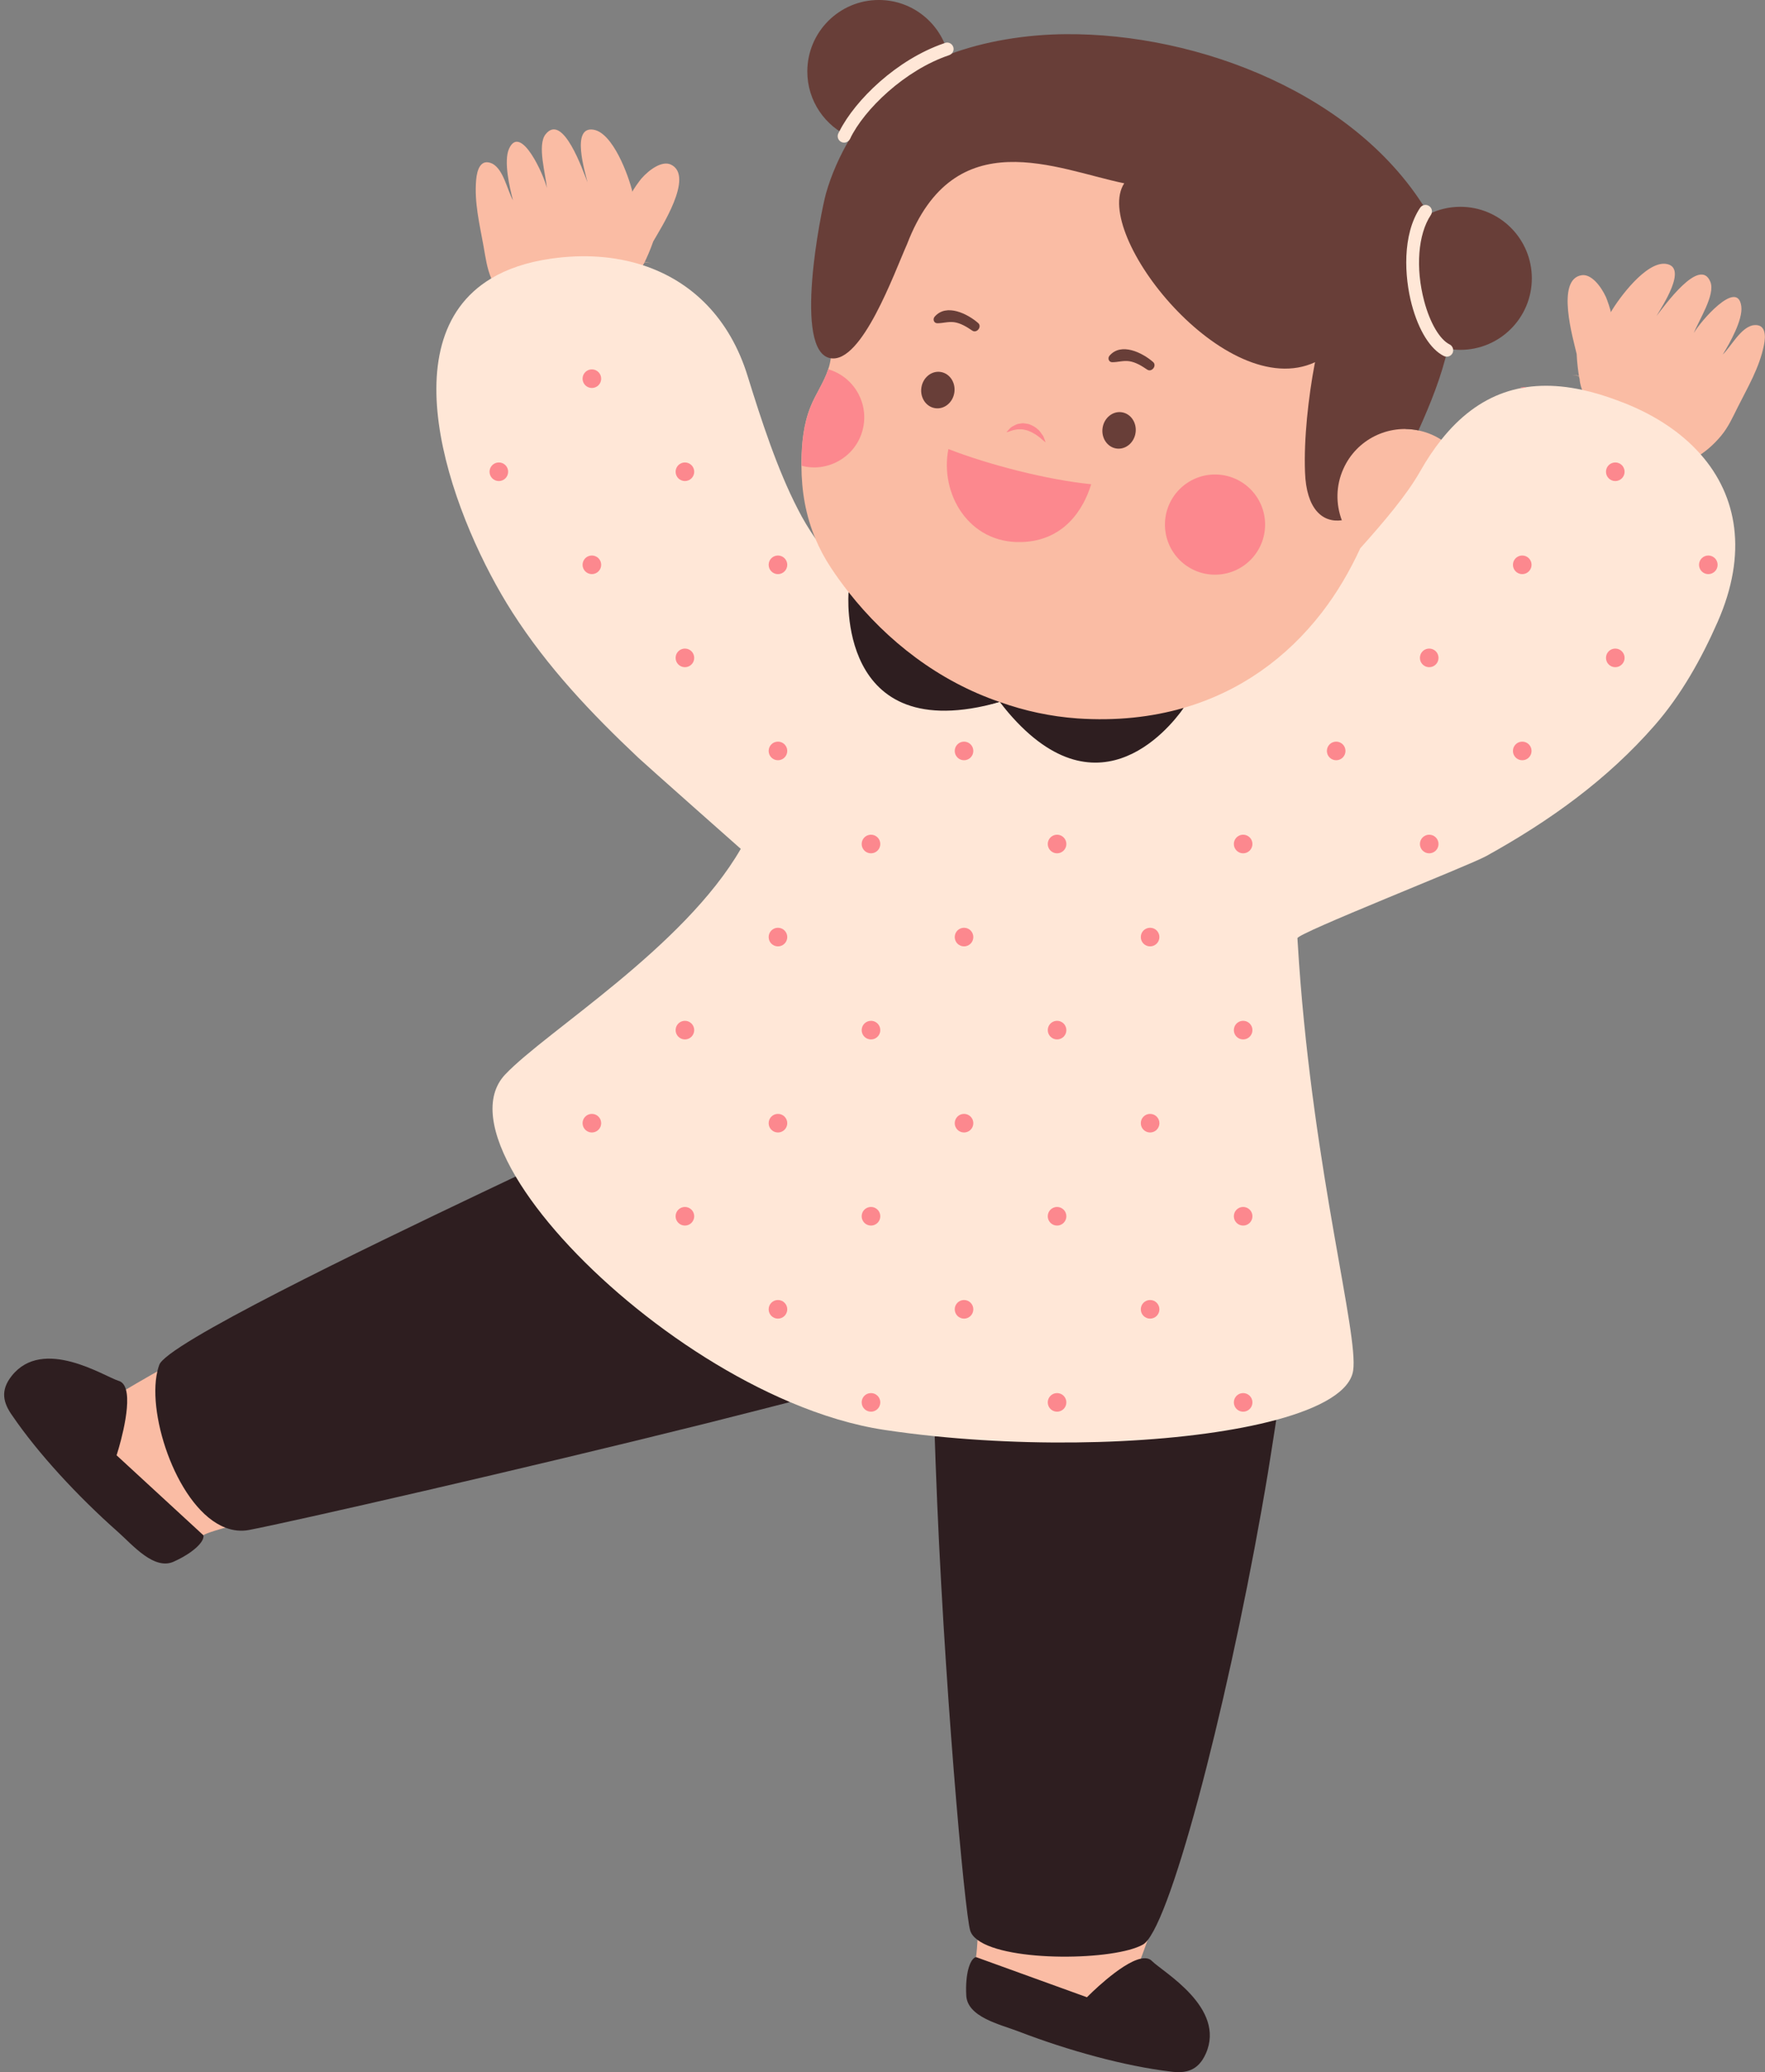
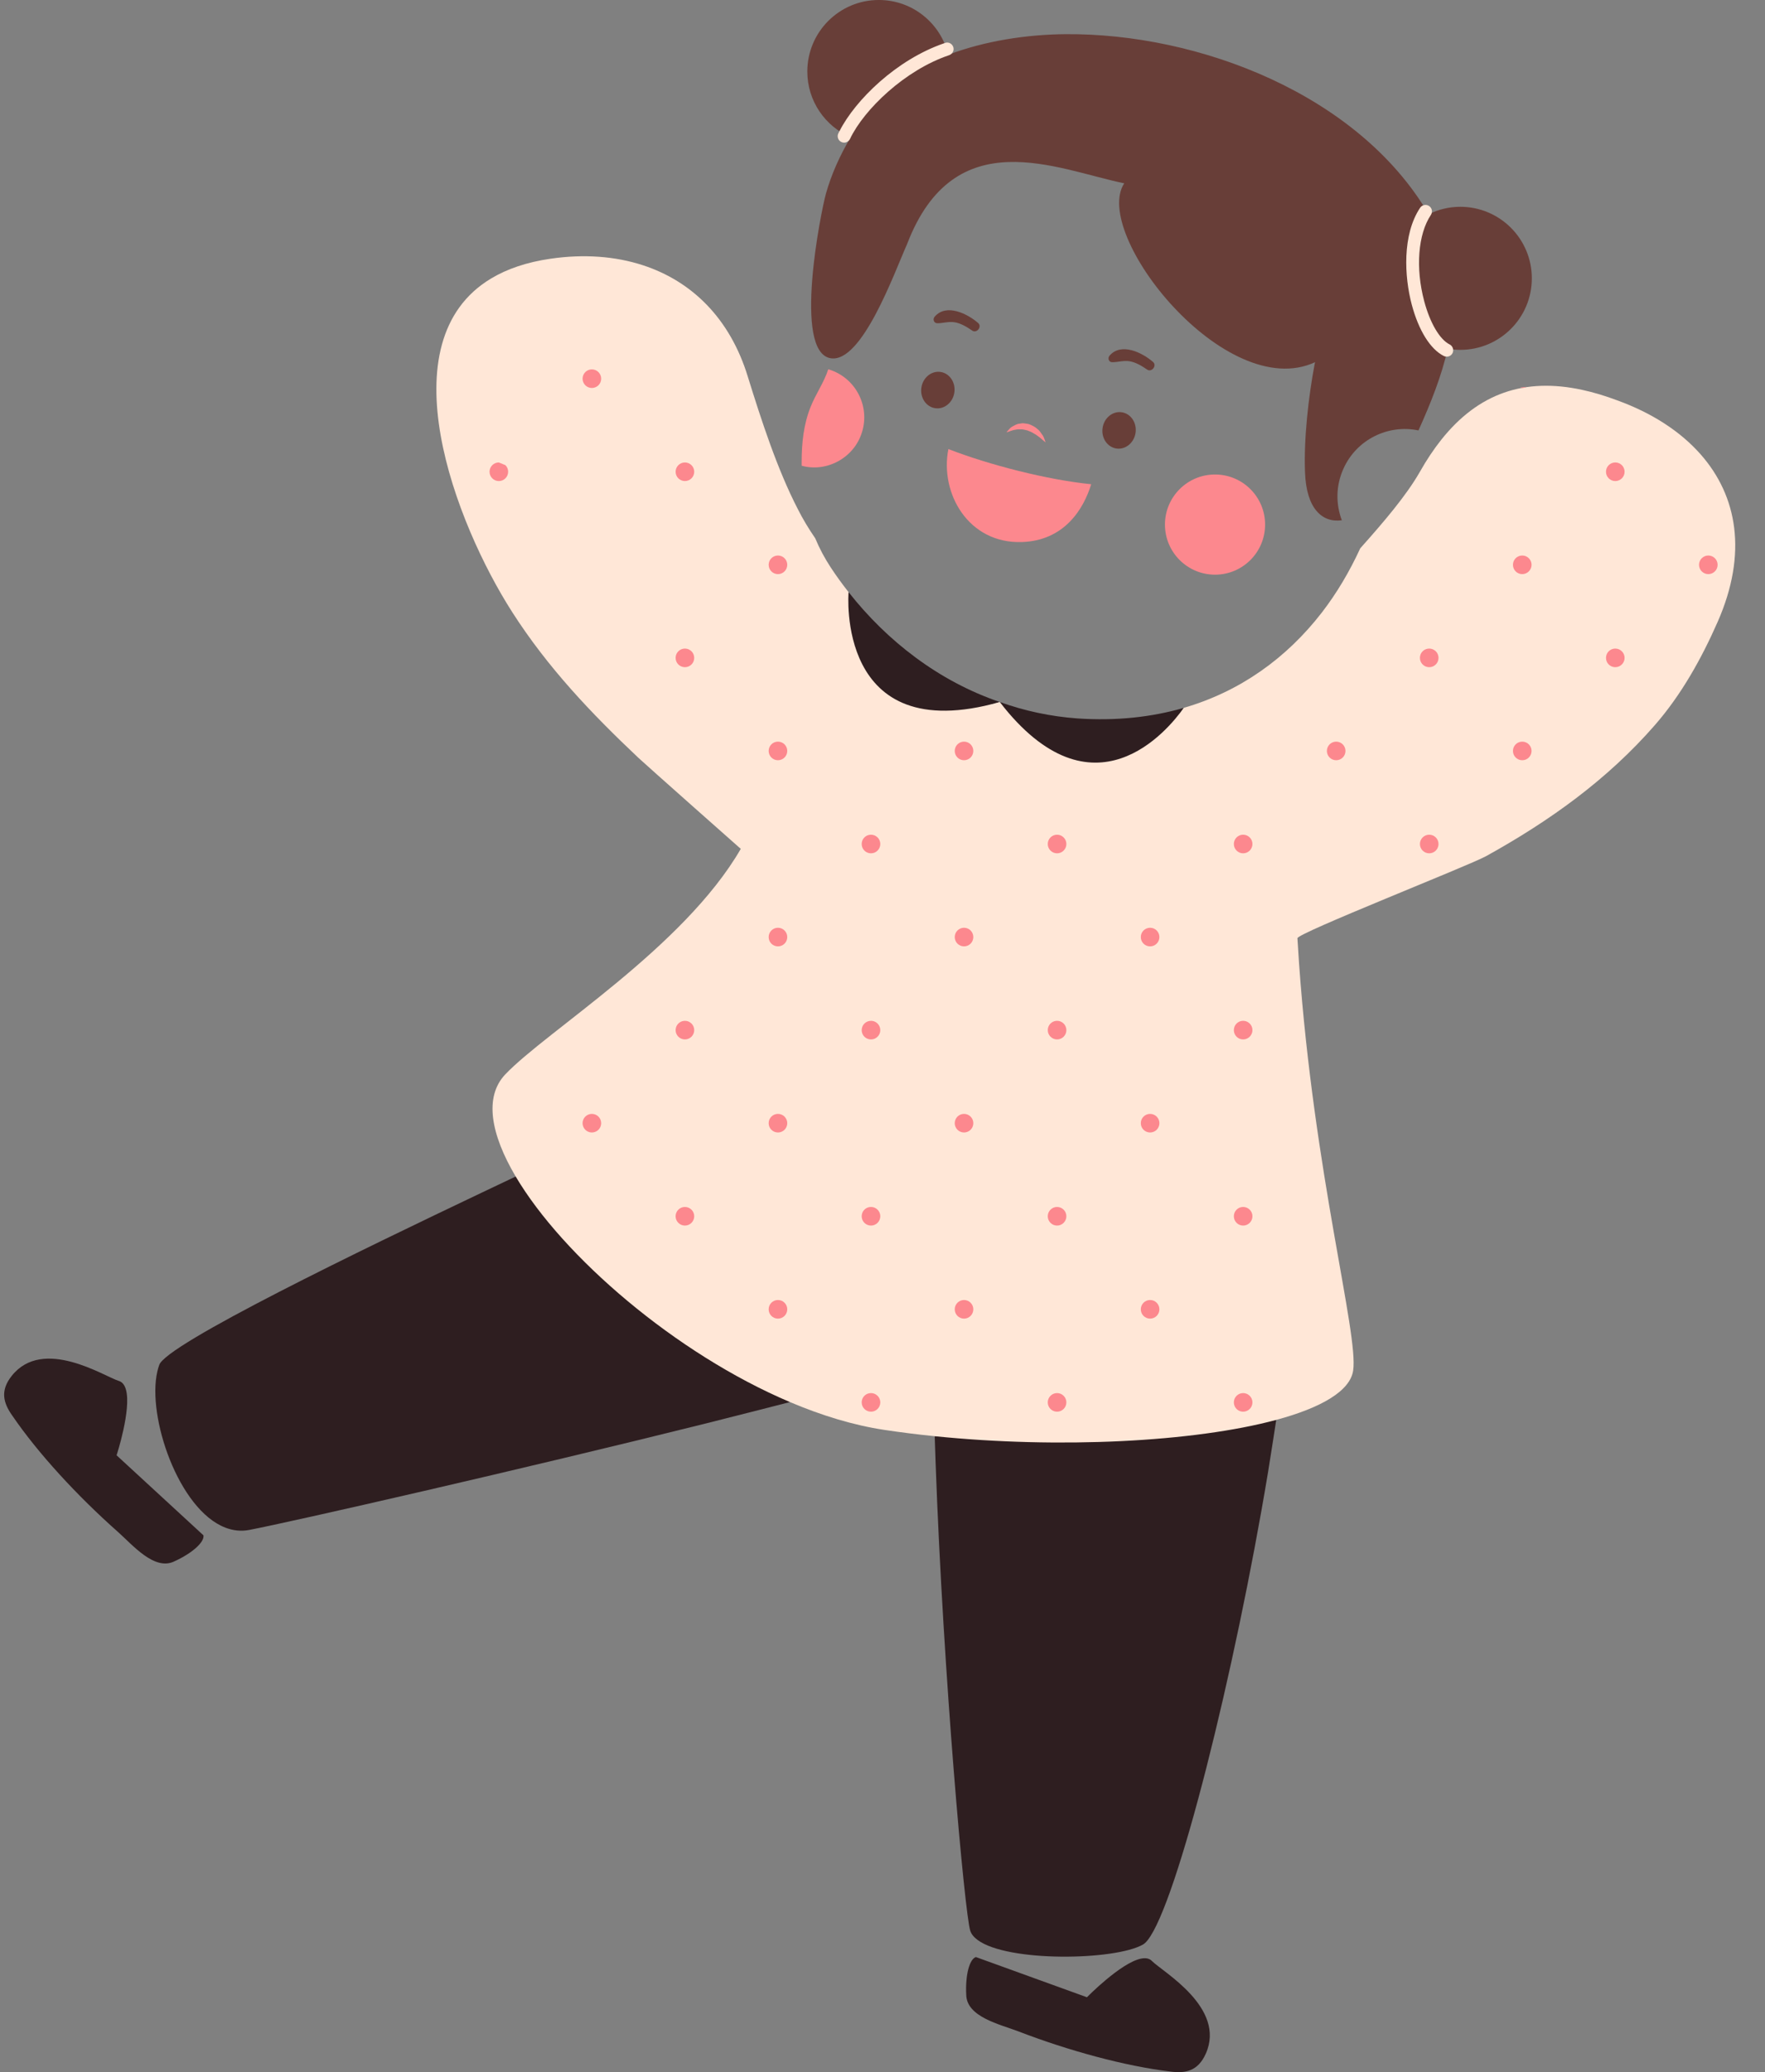
<svg xmlns="http://www.w3.org/2000/svg" fill="#000000" height="500" preserveAspectRatio="xMidYMid meet" version="1" viewBox="-1.0 -0.0 426.0 500.0" width="426" zoomAndPan="magnify">
  <rect x="-1.0" y="-0.0" width="426.0" height="500.0" fill="#808080" stroke="none" />
  <defs>
    <clipPath id="a">
-       <path d="M 2 1 L 424.969 1 L 424.969 498 L 2 498 Z M 2 1" />
-     </clipPath>
+       </clipPath>
    <clipPath id="b">
      <path d="M 232 472 L 292 472 L 292 499.988 L 232 499.988 Z M 232 472" />
    </clipPath>
  </defs>
  <g>
    <g clip-path="url(#a)" id="change1_1">
      <path d="M 422.031 78.496 C 419.02 79.195 416.863 83.566 414.805 85.543 C 416.457 82.871 419.699 77.141 419.281 73.914 C 418.379 67.074 409.227 77.77 407.836 80.352 C 408.891 77.465 413.121 71.094 411.805 67.988 C 409.285 61.797 400.68 73.863 398.812 76.254 C 400.008 74.148 406.625 64.352 401.027 63.66 C 396.297 63.098 389.793 71.863 387.762 75.363 C 387.895 75.137 386.836 72.172 386.617 71.691 C 385.395 69.031 383.066 66.055 380.75 66.406 C 374.402 67.379 378.77 81.996 379.539 85.402 C 379.645 87.691 379.93 89.684 380.086 90.668 L 378.398 90.441 L 380.098 90.754 C 380.156 91.113 380.195 91.32 380.195 91.32 L 380.234 91.234 C 380.309 92.859 380.953 94.621 381.898 96.34 L 380.43 96.023 C 377.539 95.398 374.754 95.082 372.141 95.082 C 362.777 95.082 355.035 99.074 348.48 107.289 C 345.719 104.988 342.184 103.59 338.32 103.531 L 338.355 101.531 C 338.738 101.535 339.121 101.559 339.504 101.59 L 339.355 103.426 L 339.535 103.031 C 341.691 98.254 344.375 91.945 346.027 85.539 L 346.473 83.809 L 347.676 83.977 L 347.461 82.094 L 349.93 82.34 C 350.441 82.391 350.957 82.414 351.461 82.414 C 359.875 82.414 366.723 75.57 366.723 67.156 C 366.723 58.738 359.875 51.895 351.461 51.895 C 349.355 51.895 347.309 52.32 345.371 53.164 L 341.781 54.73 L 342.445 51.703 L 341.691 51.988 L 340.816 50.617 C 322.996 22.727 285.871 10.238 256.984 10.238 L 256.184 10.242 C 246.777 10.316 237.262 11.934 229.391 14.793 L 227.273 11.52 C 227.137 11.66 227.137 11.852 227.18 11.973 C 227.238 12.148 227.406 12.266 227.605 12.266 C 227.656 12.266 227.711 12.258 227.742 12.246 L 225.859 12.902 L 225.121 11.199 C 222.699 5.605 217.203 1.992 211.113 1.992 C 202.699 1.992 195.855 8.84 195.855 17.254 C 195.855 22.387 198.418 27.145 202.711 29.984 L 204.195 30.969 L 203.262 32.805 C 203.219 32.883 203.176 32.961 203.137 33.039 C 203.188 32.938 203.195 32.812 203.156 32.703 C 203.117 32.594 203.031 32.504 202.926 32.453 C 202.887 32.434 202.824 32.41 202.738 32.41 C 202.617 32.41 202.504 32.453 202.43 32.527 L 205.555 34.965 C 203.223 38.992 201.395 43.242 200.273 47.246 C 198.988 51.859 194.254 76.875 198.441 83.406 C 198.922 84.16 199.379 84.371 199.707 84.445 L 199.781 84.457 C 199.688 85.125 199.59 85.789 199.512 86.457 C 199.387 87.359 199.199 88.266 198.887 89.105 C 197.859 92.289 195.832 95.094 194.613 98.184 C 192.93 102.359 192.492 106.914 192.434 111.375 L 192.434 112.371 C 192.453 118.637 193.496 124.5 195.844 130.062 L 194.109 131.004 C 192.379 128.484 190.961 126.105 189.785 123.762 C 184.75 114.051 180.84 101.988 177.566 91.438 C 173.625 78.574 165.324 69.742 153.57 65.898 L 153.223 65.785 C 153.699 65.09 154.078 64.375 154.332 63.652 L 154.344 63.746 C 154.344 63.746 154.434 63.574 154.578 63.27 L 156.328 63.504 L 154.617 63.195 C 155.039 62.32 155.895 60.473 156.664 58.262 C 158.371 55.219 166.727 42.453 160.922 39.711 C 158.801 38.711 155.723 40.902 153.793 43.102 C 153.441 43.5 151.582 46.043 151.645 46.297 C 150.699 42.359 146.965 32.105 142.27 31.297 C 136.711 30.359 140.258 41.637 140.801 43.996 C 139.691 41.176 134.887 27.156 130.707 32.371 C 128.555 34.969 130.793 42.285 130.98 45.352 C 130.387 42.48 124.664 29.617 121.848 35.918 C 120.527 38.891 122 45.309 122.824 48.34 C 121.41 45.855 120.594 41.051 117.902 39.52 C 114.949 38.078 114.125 41.121 113.926 43.371 C 113.438 48.84 114.762 54.105 115.711 59.426 C 116.195 62.141 116.508 64.695 117.605 67.254 C 117.855 67.84 118.133 68.422 118.43 68.992 C 112.695 72.477 108.949 77.777 107.305 84.77 C 103.129 102.52 113.203 129.289 124.332 146.652 C 131.984 158.586 141.191 168.535 149.777 176.91 C 150.5 177.883 151.23 178.836 151.973 179.77 L 152.5 179.543 C 153.16 180.176 153.816 180.797 154.469 181.406 C 156.074 182.922 175.066 199.742 178.543 202.82 L 181.254 202.82 L 179.52 205.82 C 169.82 222.598 150.781 237.535 136.883 248.441 C 130.699 253.297 125.359 257.484 122.387 260.621 C 116.832 266.484 121.754 277.07 125.18 282.859 L 126.297 284.746 L 123.281 286.176 C 104.148 295.262 47.66 322.082 40.031 329.203 C 33.363 332.906 29.391 335.301 29.391 335.301 C 28.816 335.129 27.809 335.004 26.555 334.922 C 25.906 334.676 25.117 334.309 24.094 333.824 C 20.906 332.328 15.574 329.82 10.828 329.82 C 7.645 329.82 5.215 330.926 3.398 333.207 C 1.473 335.621 1.523 337.512 3.625 340.461 C 9.535 349.129 18.707 359.215 28.781 368.133 C 29.355 368.641 29.977 369.23 30.633 369.855 C 33.02 372.133 36.285 375.25 38.867 375.25 C 39.336 375.25 39.773 375.148 40.258 374.906 C 41.758 374.227 42.922 373.531 43.809 372.902 C 45.027 372.34 46.852 371.77 48.098 370.449 C 48.543 369.977 52.246 368.852 58.152 367.281 C 58.352 367.258 58.551 367.234 58.75 367.195 C 71.066 364.844 145.398 347.762 189.152 336.363 L 189.809 336.191 L 190.438 336.457 C 198.27 339.777 205.777 341.992 212.75 343.039 C 216.594 343.617 220.645 344.125 224.797 344.547 L 226.539 344.727 L 226.594 346.477 C 228.281 401.078 233.801 461.102 235.074 465.238 C 235.078 465.258 235.09 465.273 235.094 465.289 C 234.891 469.258 234.707 471.734 234.539 472.215 C 233.941 473.934 234.285 475.824 234.344 477.164 C 234.191 478.254 234.117 479.621 234.203 481.289 C 234.262 484.406 239.176 486.086 243.121 487.438 C 243.977 487.73 244.785 488.008 245.504 488.281 C 258.059 493.109 271.238 496.594 281.695 497.848 C 282.352 497.941 282.926 497.984 283.449 497.984 C 285.422 497.984 286.984 497.426 288.199 494.699 C 291.645 486.953 282.84 480.234 278.109 476.625 C 277.219 475.945 276.531 475.418 275.992 474.934 C 275.344 473.863 274.77 473.031 274.355 472.602 C 274.355 472.602 283.453 448.867 289.754 419.934 C 295.508 396.453 301.281 367.828 305.047 342.309 L 305.238 341.012 L 306.504 340.668 C 316.801 337.891 323.035 334.152 323.613 330.414 C 324.133 327.031 322.43 317.41 320.273 305.227 C 317.047 286.98 312.625 261.996 310.531 232.496 C 310.363 230.117 310.145 226.508 310.145 226.508 C 310.02 224.477 310.016 224.352 338.527 212.566 C 347.051 209.047 355.102 205.719 356.742 204.809 C 373.859 195.328 386.613 185.434 396.879 173.676 C 402.441 167.301 407.301 159.316 411.73 149.258 C 418.23 134.5 416.969 121.324 408.105 111.129 C 408.141 110.902 408.184 110.676 408.219 110.445 C 410.582 109.105 412.668 107.238 414.402 105.156 C 416.18 103.016 417.211 100.656 418.449 98.195 C 420.879 93.363 423.648 88.695 424.738 83.316 C 425.195 81.109 425.277 77.953 422.031 78.496" fill="#fabca4" />
    </g>
    <g clip-path="url(#b)" id="change2_1">
      <path d="M 277.074 473.211 C 276.426 472.512 275.477 472.375 274.363 472.605 C 269.461 473.633 261.344 481.918 261.344 481.918 L 234.547 472.219 C 233.023 472.684 231.961 476.477 232.211 481.332 C 232.312 486.695 240.391 488.461 244.793 490.152 C 257.008 494.852 270.582 498.535 281.426 499.836 C 285.141 500.355 288.16 499.727 290.035 495.52 C 294.961 484.445 279.641 475.793 277.074 473.211" fill="#2e1e20" />
    </g>
    <g id="change2_2">
      <path d="M 48.102 370.457 L 27.141 351.152 C 27.141 351.152 30.75 340.129 29.398 335.305 C 29.09 334.211 28.531 333.434 27.609 333.18 C 24.137 332.094 9.395 322.488 1.84 331.969 C -1.031 335.57 -0.195 338.539 1.98 341.594 C 8.133 350.617 17.664 360.965 27.465 369.637 C 30.996 372.762 36.285 379.113 41.094 376.734 C 45.52 374.719 48.395 372.023 48.102 370.457" fill="#2e1e20" />
    </g>
    <g id="change2_3">
      <path d="M 224.602 346.543 C 224.602 346.543 224.738 350.793 224.816 352.93 C 226.684 404.762 231.832 461.48 233.168 465.832 C 233.426 466.676 234.055 467.426 234.945 468.09 C 242.211 473.5 268.113 473.059 274.875 469.195 C 275.223 468.996 275.594 468.645 275.984 468.16 C 283.121 459.242 297.039 403.52 305.055 355.215 C 305.762 350.941 307.031 342.605 307.031 342.605 L 224.602 346.543" fill="#2e1e20" />
    </g>
    <g id="change2_4">
      <path d="M 115.43 287.699 C 86.941 301.254 38.832 324.441 37.418 329.395 C 37.242 329.871 37.102 330.387 36.977 330.922 C 34.434 341.832 42.113 364.262 53.379 368.598 C 55.215 369.305 57.137 369.547 59.133 369.164 C 69.266 367.23 125.148 354.492 169.316 343.48 C 176.488 341.691 189.66 338.305 189.66 338.305 L 123.465 283.883 C 123.465 283.883 118.336 286.316 115.43 287.699" fill="#2e1e20" />
    </g>
    <g id="change2_5">
      <path d="M 240.281 169.379 C 225.633 164.383 213.141 154.738 203.82 142.887 L 203.812 142.883 C 203.812 142.883 190.141 166.469 196.312 174.922 C 201.113 181.496 222.914 174.316 240.301 169.395 L 240.281 169.379" fill="#2e1e20" />
    </g>
    <g id="change2_6">
      <path d="M 263.309 195.168 C 274.461 195.234 282.398 174.078 284.715 170.801 C 276.941 173.055 268.375 173.984 259.055 173.352 C 252.512 172.883 246.246 171.512 240.32 169.395 L 240.301 169.395 C 248.742 180.309 256.617 195.125 263.309 195.168" fill="#2e1e20" />
    </g>
    <g id="change3_1">
      <path d="M 265.117 103.27 C 265.469 100.852 267.539 99.152 269.734 99.473 C 271.934 99.793 273.43 102.012 273.078 104.43 C 272.727 106.844 270.66 108.543 268.461 108.223 C 266.266 107.902 264.766 105.684 265.117 103.27" fill="#683e38" />
    </g>
    <g id="change3_2">
      <path d="M 221.383 93.543 C 221.734 91.125 223.805 89.426 226 89.746 C 228.199 90.066 229.695 92.285 229.344 94.699 C 228.992 97.117 226.926 98.816 224.727 98.496 C 222.527 98.176 221.031 95.957 221.383 93.543" fill="#683e38" />
    </g>
    <g id="change3_3">
      <path d="M 224.582 76.422 C 224.074 77.012 224.383 77.996 225.234 77.996 C 226.617 77.996 227.906 77.547 229.312 77.746 C 230.895 77.973 232.367 78.895 233.664 79.773 C 234.766 80.516 236.082 78.809 235.082 77.938 C 232.531 75.715 227.402 73.133 224.582 76.422" fill="#683e38" />
    </g>
    <g id="change3_4">
      <path d="M 266.797 85.824 C 266.289 86.414 266.598 87.402 267.449 87.398 C 268.836 87.398 270.121 86.953 271.531 87.152 C 273.109 87.379 274.586 88.301 275.883 89.18 C 276.98 89.922 278.301 88.215 277.301 87.34 C 274.75 85.117 269.621 82.535 266.797 85.824" fill="#683e38" />
    </g>
    <g id="change3_5">
      <path d="M 351.465 49.898 C 348.715 49.898 346.129 50.555 343.824 51.695 C 326.852 22.754 288.309 7.992 256.172 8.246 C 246.801 8.32 236.695 9.867 227.883 13.211 C 226.055 5.633 219.254 -0.004 211.117 -0.004 C 201.586 -0.004 193.855 7.727 193.855 17.258 C 193.855 24.379 198.168 30.488 204.32 33.125 C 201.703 37.477 199.605 42.234 198.352 46.715 C 197.148 51.023 190.301 84.98 199.504 86.445 C 207.059 87.648 214.836 65.836 217.926 58.914 C 229.395 28.969 254.133 40.918 270.344 44.23 C 262.367 56.418 294.824 97.375 316.406 87.395 L 316.281 87.957 C 314.816 95.754 313.664 105.859 313.977 113.934 C 314.285 122.824 318.184 126.191 322.863 125.535 C 321.398 121.641 321.398 117.211 323.238 113.125 C 326.418 106.012 334.059 102.332 341.359 103.859 C 344.309 97.32 346.93 90.77 348.426 84.137 C 349.414 84.312 350.426 84.418 351.465 84.418 C 360.996 84.418 368.723 76.691 368.723 67.156 C 368.723 57.625 360.996 49.898 351.465 49.898" fill="#683e38" />
    </g>
    <g id="change4_1">
      <path d="M 240.309 169.391 C 240.301 169.387 240.293 169.383 240.281 169.379 L 240.301 169.395 L 240.32 169.395 C 240.316 169.391 240.312 169.391 240.309 169.391" fill="#ffe7d7" />
    </g>
    <g id="change4_2">
      <path d="M 409.48 109.648 C 404.527 104.023 397.613 99.605 389.363 96.613 C 386.418 95.504 383.586 94.656 380.855 94.066 C 367.02 91.078 355.832 94.828 346.859 106.113 C 345.055 108.383 343.34 110.945 341.711 113.828 C 338.434 119.586 332.883 126.051 327.484 132.109 C 327.426 132.176 327.363 132.246 327.305 132.312 C 324.711 137.945 321.629 143.148 318.031 147.809 C 309.531 158.789 298.344 166.844 284.715 170.801 C 281.012 176.047 262.805 198.504 240.301 169.395 C 200.562 180.648 203.812 142.883 203.812 142.883 L 203.82 142.891 C 202.316 140.973 200.883 139.008 199.547 136.984 C 198.023 134.668 196.77 132.305 195.762 129.879 C 194.238 127.66 192.816 125.34 191.566 122.848 C 186.59 113.25 182.684 101.168 179.484 90.859 C 175.188 76.836 165.992 67.859 154.195 64.008 C 147.457 61.805 139.871 61.266 131.863 62.43 C 126.066 63.27 121.359 64.91 117.574 67.172 C 92.027 82.43 108.887 126.258 122.656 147.738 C 131.188 161.051 141.66 172.086 153.102 182.871 C 154.789 184.461 177.789 204.832 177.793 204.824 C 163.988 228.707 130.809 248.84 120.941 259.254 C 115.816 264.66 117.422 273.672 123.465 283.883 C 134.84 303.098 161.957 326.562 189.66 338.305 C 197.324 341.551 205.027 343.906 212.457 345.023 C 216.43 345.621 220.488 346.125 224.602 346.543 C 254.547 349.59 287.176 347.965 307.031 342.605 C 317.812 339.695 324.828 335.688 325.594 330.727 C 326.949 321.957 316.148 283.312 312.531 232.359 C 312.363 229.988 312.148 226.391 312.148 226.391 C 312.07 225.16 353.453 208.926 357.719 206.562 C 372.961 198.121 386.875 188.188 398.391 174.996 C 404.785 167.672 409.656 158.949 413.566 150.07 C 420.867 133.492 418.285 119.652 409.48 109.648" fill="#ffe7d7" />
    </g>
    <g id="change4_3">
      <path d="M 202.074 34.266 C 202.289 34.367 202.52 34.418 202.742 34.418 C 203.148 34.418 203.535 34.25 203.828 33.965 C 203.957 33.84 204.07 33.699 204.152 33.527 C 207.535 26.406 217.418 16.898 228.094 13.312 C 228.34 13.23 228.543 13.09 228.711 12.918 C 229.105 12.512 229.27 11.91 229.078 11.34 C 228.805 10.52 227.918 10.07 227.102 10.355 C 227.055 10.371 227.008 10.395 226.961 10.41 C 215.395 14.348 205.418 24.148 201.609 31.66 C 201.52 31.836 201.418 32.016 201.336 32.188 C 200.965 32.969 201.297 33.898 202.074 34.266" fill="#ffe7d7" />
    </g>
    <g id="change4_4">
      <path d="M 347.492 85.902 C 347.645 85.977 347.805 86.016 347.965 86.039 C 348.039 86.051 348.109 86.062 348.184 86.062 C 348.758 86.062 349.309 85.746 349.582 85.199 C 349.719 84.922 349.766 84.621 349.73 84.332 C 349.676 83.824 349.371 83.352 348.879 83.105 C 346.496 81.926 344.148 77.934 342.75 72.688 C 340.617 64.688 341.246 56.516 344.352 51.867 C 344.465 51.699 344.535 51.52 344.574 51.336 C 344.711 50.727 344.469 50.074 343.922 49.707 C 343.484 49.414 342.957 49.375 342.504 49.547 C 342.211 49.656 341.945 49.855 341.758 50.137 C 337.41 56.648 337.953 66.789 339.738 73.492 C 341.41 79.762 344.234 84.281 347.492 85.902" fill="#ffe7d7" />
    </g>
    <g id="change5_1">
      <path d="M 411.32 134.039 C 410.082 134.039 409.074 135.043 409.074 136.285 C 409.074 137.523 410.082 138.531 411.32 138.531 C 412.562 138.527 413.566 137.523 413.566 136.285 C 413.566 135.043 412.559 134.039 411.32 134.039" fill="#fc888e" />
    </g>
    <g id="change5_2">
      <path d="M 388.867 111.586 C 387.625 111.586 386.621 112.586 386.621 113.828 C 386.621 115.07 387.625 116.078 388.867 116.078 C 389.484 116.078 390.047 115.824 390.453 115.418 C 390.859 115.012 391.113 114.449 391.113 113.828 C 391.109 113.207 390.859 112.645 390.453 112.238 C 390.047 111.836 389.484 111.586 388.867 111.586" fill="#fc888e" />
    </g>
    <g id="change5_3">
      <path d="M 366.41 134.039 C 365.168 134.039 364.164 135.043 364.164 136.285 C 364.164 137.523 365.168 138.531 366.41 138.531 C 367.648 138.527 368.656 137.523 368.656 136.285 C 368.656 135.043 367.652 134.039 366.41 134.039" fill="#fc888e" />
    </g>
    <g id="change5_4">
      <path d="M 367.414 93.352 C 366.914 93.398 366.41 93.449 365.914 93.516 C 366.078 93.555 366.234 93.617 366.41 93.617 C 366.777 93.617 367.109 93.508 367.414 93.352" fill="#fc888e" />
    </g>
    <g id="change5_5">
      <path d="M 343.953 201.406 C 345.195 201.406 346.199 202.41 346.199 203.652 C 346.199 204.891 345.195 205.898 343.953 205.898 C 342.715 205.898 341.711 204.891 341.711 203.652 C 341.711 202.41 342.715 201.406 343.953 201.406" fill="#fc888e" />
    </g>
    <g id="change5_6">
      <path d="M 321.5 178.949 C 320.258 178.949 319.254 179.953 319.254 181.195 C 319.254 182.434 320.258 183.438 321.5 183.438 C 322.738 183.438 323.746 182.434 323.746 181.195 C 323.746 179.953 322.738 178.949 321.5 178.949" fill="#fc888e" />
    </g>
    <g id="change5_7">
      <path d="M 366.41 178.949 C 365.168 178.949 364.164 179.953 364.164 181.195 C 364.164 182.434 365.168 183.438 366.41 183.438 C 367.652 183.438 368.656 182.434 368.656 181.195 C 368.656 179.953 367.652 178.949 366.41 178.949" fill="#fc888e" />
    </g>
    <g id="change5_8">
      <path d="M 299.043 246.316 C 298.113 246.316 297.316 246.879 296.977 247.688 C 296.863 247.953 296.801 248.25 296.801 248.562 C 296.801 249.797 297.801 250.805 299.043 250.805 C 300.281 250.805 301.289 249.797 301.289 248.562 C 301.289 248.25 301.227 247.953 301.113 247.688 C 300.77 246.879 299.973 246.316 299.043 246.316" fill="#fc888e" />
    </g>
    <g id="change5_9">
      <path d="M 299.043 201.406 C 297.801 201.406 296.801 202.406 296.801 203.648 C 296.801 204.891 297.801 205.898 299.043 205.898 C 300.281 205.898 301.289 204.891 301.289 203.648 C 301.289 202.406 300.281 201.406 299.043 201.406" fill="#fc888e" />
    </g>
    <g id="change5_10">
      <path d="M 390.453 157.152 C 390.047 156.746 389.484 156.496 388.867 156.496 C 387.934 156.496 387.137 157.059 386.797 157.867 C 386.684 158.137 386.621 158.43 386.621 158.742 C 386.621 159.051 386.684 159.344 386.797 159.613 C 387.137 160.418 387.934 160.984 388.867 160.984 C 389.484 160.984 390.047 160.734 390.453 160.324 C 390.656 160.121 390.82 159.883 390.934 159.613 C 391.051 159.344 391.113 159.051 391.113 158.738 C 391.113 158.43 391.051 158.133 390.934 157.863 C 390.82 157.598 390.656 157.355 390.453 157.152" fill="#fc888e" />
    </g>
    <g id="change5_11">
      <path d="M 343.953 160.984 C 344.887 160.984 345.684 160.418 346.023 159.613 C 346.137 159.344 346.199 159.051 346.199 158.738 C 346.199 158.43 346.137 158.133 346.023 157.863 C 345.684 157.059 344.883 156.496 343.953 156.496 C 343.023 156.496 342.227 157.059 341.887 157.863 C 341.773 158.133 341.711 158.43 341.711 158.738 C 341.711 159.051 341.773 159.344 341.887 159.613 C 342.227 160.418 343.027 160.984 343.953 160.984" fill="#fc888e" />
    </g>
    <g id="change5_12">
      <path d="M 299.043 336.137 C 297.801 336.137 296.801 337.141 296.801 338.383 C 296.801 338.691 296.863 338.984 296.977 339.254 C 297.316 340.059 298.113 340.625 299.043 340.625 C 299.973 340.625 300.77 340.059 301.113 339.254 C 301.227 338.984 301.289 338.691 301.289 338.383 C 301.289 337.141 300.281 336.137 299.043 336.137" fill="#fc888e" />
    </g>
    <g id="change5_13">
      <path d="M 299.043 291.227 C 297.801 291.227 296.801 292.227 296.801 293.469 C 296.801 294.711 297.801 295.719 299.043 295.719 C 300.281 295.719 301.289 294.711 301.289 293.469 C 301.289 292.227 300.281 291.227 299.043 291.227" fill="#fc888e" />
    </g>
    <g id="change5_14">
      <path d="M 254.133 246.316 C 253.203 246.316 252.406 246.879 252.066 247.688 C 251.949 247.953 251.891 248.25 251.891 248.562 C 251.891 249.797 252.895 250.805 254.133 250.805 C 255.375 250.805 256.379 249.797 256.379 248.562 C 256.379 248.25 256.316 247.953 256.199 247.688 C 255.859 246.879 255.062 246.316 254.133 246.316" fill="#fc888e" />
    </g>
    <g id="change5_15">
      <path d="M 254.133 201.406 C 255.371 201.406 256.379 202.41 256.379 203.652 C 256.379 204.891 255.371 205.898 254.133 205.898 C 252.891 205.898 251.887 204.891 251.887 203.652 C 251.887 202.41 252.891 201.406 254.133 201.406" fill="#fc888e" />
    </g>
    <g id="change5_16">
      <path d="M 231.68 223.859 C 230.438 223.859 229.434 224.863 229.434 226.105 C 229.434 227.348 230.438 228.352 231.68 228.352 C 232.914 228.352 233.922 227.348 233.922 226.105 C 233.922 224.863 232.914 223.859 231.68 223.859" fill="#fc888e" />
    </g>
    <g id="change5_17">
      <path d="M 276.59 228.352 C 277.828 228.352 278.832 227.344 278.832 226.105 C 278.832 224.863 277.828 223.859 276.59 223.859 C 275.348 223.859 274.344 224.863 274.344 226.105 C 274.344 227.344 275.344 228.352 276.59 228.352" fill="#fc888e" />
    </g>
    <g id="change5_18">
      <path d="M 231.68 178.949 C 230.438 178.949 229.434 179.953 229.434 181.195 C 229.434 182.434 230.438 183.438 231.68 183.438 C 232.914 183.438 233.922 182.434 233.922 181.195 C 233.922 179.953 232.914 178.949 231.68 178.949" fill="#fc888e" />
    </g>
    <g id="change5_19">
      <path d="M 209.223 246.316 C 208.91 246.316 208.617 246.379 208.348 246.492 C 207.809 246.719 207.379 247.148 207.152 247.688 C 207.039 247.957 206.977 248.254 206.977 248.562 C 206.977 249.488 207.539 250.289 208.348 250.629 C 208.617 250.742 208.91 250.809 209.223 250.809 C 210.461 250.809 211.469 249.801 211.469 248.562 C 211.469 248.25 211.402 247.953 211.289 247.688 C 210.949 246.879 210.148 246.316 209.223 246.316" fill="#fc888e" />
    </g>
    <g id="change5_20">
      <path d="M 209.223 201.406 C 208.91 201.406 208.617 201.469 208.348 201.582 C 207.539 201.922 206.977 202.719 206.977 203.648 C 206.977 204.578 207.539 205.379 208.348 205.723 C 208.617 205.836 208.91 205.898 209.223 205.898 C 210.461 205.898 211.469 204.891 211.469 203.648 C 211.469 202.406 210.461 201.406 209.223 201.406" fill="#fc888e" />
    </g>
    <g id="change5_21">
      <path d="M 254.133 336.137 C 252.895 336.137 251.887 337.141 251.887 338.383 C 251.887 338.691 251.949 338.984 252.062 339.254 C 252.406 340.059 253.203 340.625 254.133 340.625 C 255.062 340.625 255.859 340.059 256.199 339.254 C 256.312 338.984 256.375 338.691 256.375 338.383 C 256.379 337.141 255.371 336.137 254.133 336.137" fill="#fc888e" />
    </g>
    <g id="change5_22">
      <path d="M 254.133 291.227 C 255.371 291.227 256.379 292.23 256.379 293.473 C 256.379 294.711 255.371 295.719 254.133 295.719 C 252.891 295.719 251.887 294.711 251.887 293.473 C 251.887 292.23 252.891 291.227 254.133 291.227" fill="#fc888e" />
    </g>
    <g id="change5_23">
      <path d="M 231.68 313.68 C 230.438 313.68 229.434 314.684 229.434 315.926 C 229.434 317.164 230.438 318.172 231.68 318.172 C 232.914 318.172 233.922 317.164 233.922 315.926 C 233.922 314.684 232.914 313.68 231.68 313.68" fill="#fc888e" />
    </g>
    <g id="change5_24">
      <path d="M 276.59 313.68 C 275.348 313.68 274.344 314.684 274.344 315.926 C 274.344 317.164 275.348 318.172 276.59 318.172 C 277.828 318.172 278.836 317.164 278.836 315.926 C 278.832 314.684 277.828 313.68 276.59 313.68" fill="#fc888e" />
    </g>
    <g id="change5_25">
      <path d="M 231.68 268.77 C 230.438 268.77 229.434 269.773 229.434 271.016 C 229.434 272.254 230.438 273.258 231.68 273.258 C 232.914 273.258 233.922 272.254 233.922 271.016 C 233.922 269.773 232.914 268.77 231.68 268.77" fill="#fc888e" />
    </g>
    <g id="change5_26">
      <path d="M 276.59 268.77 C 275.348 268.77 274.344 269.773 274.344 271.016 C 274.344 272.254 275.348 273.258 276.59 273.258 C 277.828 273.258 278.836 272.254 278.836 271.016 C 278.832 269.773 277.828 268.77 276.59 268.77" fill="#fc888e" />
    </g>
    <g id="change5_27">
      <path d="M 209.223 336.137 C 208.91 336.137 208.617 336.199 208.348 336.312 C 207.539 336.652 206.977 337.449 206.977 338.383 C 206.977 338.691 207.039 338.984 207.152 339.254 C 207.379 339.789 207.809 340.223 208.348 340.449 C 208.617 340.562 208.91 340.625 209.223 340.625 C 210.148 340.625 210.949 340.059 211.289 339.254 C 211.402 338.984 211.469 338.691 211.469 338.383 C 211.469 337.141 210.461 336.137 209.223 336.137" fill="#fc888e" />
    </g>
    <g id="change5_28">
      <path d="M 209.223 291.227 C 208.91 291.227 208.617 291.285 208.348 291.402 C 207.539 291.742 206.977 292.535 206.977 293.469 C 206.977 294.398 207.539 295.199 208.348 295.539 C 208.617 295.656 208.91 295.719 209.223 295.719 C 210.461 295.719 211.469 294.711 211.469 293.469 C 211.469 292.227 210.461 291.227 209.223 291.227" fill="#fc888e" />
    </g>
    <g id="change5_29">
      <path d="M 164.312 160.984 C 165.242 160.984 166.039 160.418 166.379 159.613 C 166.492 159.344 166.555 159.051 166.555 158.742 C 166.555 158.43 166.492 158.137 166.379 157.867 C 166.039 157.059 165.238 156.496 164.312 156.496 C 163.383 156.496 162.586 157.059 162.242 157.867 C 162.129 158.137 162.066 158.43 162.066 158.742 C 162.066 159.051 162.129 159.344 162.242 159.613 C 162.586 160.418 163.383 160.984 164.312 160.984" fill="#fc888e" />
    </g>
    <g id="change5_30">
      <path d="M 164.312 111.586 C 165.551 111.586 166.559 112.59 166.559 113.828 C 166.559 115.07 165.551 116.074 164.312 116.074 C 163.07 116.074 162.066 115.07 162.066 113.828 C 162.066 112.59 163.07 111.586 164.312 111.586" fill="#fc888e" />
    </g>
    <g id="change5_31">
-       <path d="M 141.855 134.039 C 140.613 134.039 139.609 135.039 139.609 136.285 C 139.609 137.523 140.613 138.527 141.855 138.527 C 143.094 138.527 144.102 137.523 144.102 136.285 C 144.102 135.039 143.094 134.039 141.855 134.039" fill="#fc888e" />
-     </g>
+       </g>
    <g id="change5_32">
      <path d="M 186.766 134.039 C 185.523 134.039 184.523 135.043 184.523 136.285 C 184.523 137.523 185.523 138.531 186.766 138.531 C 188.008 138.527 189.012 137.523 189.012 136.285 C 189.012 135.043 188.008 134.039 186.766 134.039" fill="#fc888e" />
    </g>
    <g id="change5_33">
      <path d="M 141.855 89.129 C 140.613 89.129 139.609 90.133 139.609 91.375 C 139.609 92.613 140.613 93.617 141.855 93.617 C 143.094 93.617 144.102 92.613 144.102 91.375 C 144.102 90.133 143.094 89.129 141.855 89.129" fill="#fc888e" />
    </g>
    <g id="change5_34">
-       <path d="M 119.402 111.586 C 118.156 111.586 117.156 112.586 117.156 113.828 C 117.156 115.07 118.156 116.078 119.402 116.078 C 120.02 116.078 120.578 115.824 120.988 115.418 C 121.395 115.012 121.645 114.449 121.645 113.828 C 121.645 113.207 121.395 112.645 120.988 112.238 C 120.578 111.836 120.02 111.586 119.402 111.586" fill="#fc888e" />
+       <path d="M 119.402 111.586 C 118.156 111.586 117.156 112.586 117.156 113.828 C 117.156 115.07 118.156 116.078 119.402 116.078 C 120.02 116.078 120.578 115.824 120.988 115.418 C 121.395 115.012 121.645 114.449 121.645 113.828 C 121.645 113.207 121.395 112.645 120.988 112.238 " fill="#fc888e" />
    </g>
    <g id="change5_35">
      <path d="M 164.312 246.316 C 163.383 246.316 162.586 246.879 162.242 247.688 C 162.129 247.953 162.066 248.25 162.066 248.562 C 162.066 249.797 163.07 250.805 164.312 250.805 C 165.551 250.805 166.555 249.797 166.555 248.562 C 166.555 248.25 166.492 247.953 166.379 247.688 C 166.039 246.879 165.238 246.316 164.312 246.316" fill="#fc888e" />
    </g>
    <g id="change5_36">
      <path d="M 186.766 228.352 C 188.008 228.352 189.012 227.348 189.012 226.105 C 189.012 224.863 188.008 223.859 186.766 223.859 C 185.523 223.859 184.523 224.863 184.523 226.105 C 184.523 227.348 185.523 228.352 186.766 228.352" fill="#fc888e" />
    </g>
    <g id="change5_37">
      <path d="M 186.766 183.438 C 188.008 183.438 189.012 182.434 189.012 181.195 C 189.012 179.953 188.008 178.949 186.766 178.949 C 185.523 178.949 184.523 179.953 184.523 181.195 C 184.523 182.434 185.523 183.438 186.766 183.438" fill="#fc888e" />
    </g>
    <g id="change5_38">
      <path d="M 164.309 291.227 C 165.551 291.227 166.555 292.23 166.555 293.473 C 166.555 294.711 165.551 295.719 164.309 295.719 C 163.07 295.719 162.062 294.711 162.062 293.473 C 162.062 292.23 163.07 291.227 164.309 291.227" fill="#fc888e" />
    </g>
    <g id="change5_39">
      <path d="M 186.766 313.68 C 185.523 313.68 184.523 314.684 184.523 315.926 C 184.523 317.164 185.523 318.172 186.766 318.172 C 188.008 318.172 189.012 317.164 189.012 315.926 C 189.012 314.684 188.008 313.68 186.766 313.68" fill="#fc888e" />
    </g>
    <g id="change5_40">
      <path d="M 141.855 268.77 C 140.613 268.77 139.609 269.773 139.609 271.016 C 139.609 272.254 140.613 273.258 141.855 273.258 C 143.094 273.258 144.102 272.254 144.102 271.016 C 144.102 269.773 143.094 268.77 141.855 268.77" fill="#fc888e" />
    </g>
    <g id="change5_41">
      <path d="M 186.766 273.258 C 188.008 273.258 189.012 272.254 189.012 271.016 C 189.012 269.773 188.008 268.77 186.766 268.77 C 185.523 268.77 184.523 269.773 184.523 271.016 C 184.523 272.254 185.523 273.258 186.766 273.258" fill="#fc888e" />
    </g>
    <g id="change5_42">
      <path d="M 199.16 89.176 C 199.066 89.145 199 89.113 198.906 89.113 C 197.879 92.293 195.863 95.098 194.645 98.188 C 192.961 102.367 192.488 106.918 192.488 111.379 L 192.488 112.379 C 198.488 114.031 205.094 110.535 207.027 104.359 C 209.055 98 205.523 91.199 199.16 89.176" fill="#fc888e" />
    </g>
    <g id="change5_43">
      <path d="M 292.258 114.492 C 298.934 114.492 304.344 119.902 304.344 126.578 C 304.344 133.254 298.934 138.664 292.258 138.664 C 285.582 138.664 280.172 133.254 280.172 126.578 C 280.172 119.902 285.582 114.492 292.258 114.492" fill="#fc888e" />
    </g>
    <g id="change5_44">
      <path d="M 243.602 103.777 C 244.098 103.691 244.633 103.531 245.215 103.598 C 245.785 103.543 246.375 103.719 246.953 103.855 C 247.527 104.066 248.094 104.297 248.598 104.641 C 249.152 104.902 249.547 105.293 249.977 105.578 C 250.766 106.277 251.355 106.742 251.355 106.742 C 251.355 106.742 251.312 106.559 251.203 106.258 C 251.062 105.973 250.98 105.512 250.676 105.055 C 250.32 104.633 250.012 103.957 249.414 103.539 C 248.891 103.02 248.176 102.672 247.43 102.371 C 247.047 102.246 246.633 102.227 246.242 102.16 C 245.848 102.062 245.453 102.184 245.082 102.23 C 244.316 102.277 243.738 102.742 243.23 102.98 C 242.734 103.266 242.477 103.719 242.242 103.922 C 242.027 104.164 241.93 104.316 241.93 104.316 C 241.93 104.316 242.121 104.27 242.422 104.168 C 242.719 104.07 243.125 103.898 243.602 103.777" fill="#fc888e" />
    </g>
    <g id="change5_45">
      <path d="M 245.594 130.793 C 255.84 130.477 260.52 122.891 262.371 116.84 C 251.762 115.777 237.75 112.176 227.902 108.355 C 225.797 118.984 232.695 131.191 245.594 130.793" fill="#fc888e" />
    </g>
  </g>
</svg>